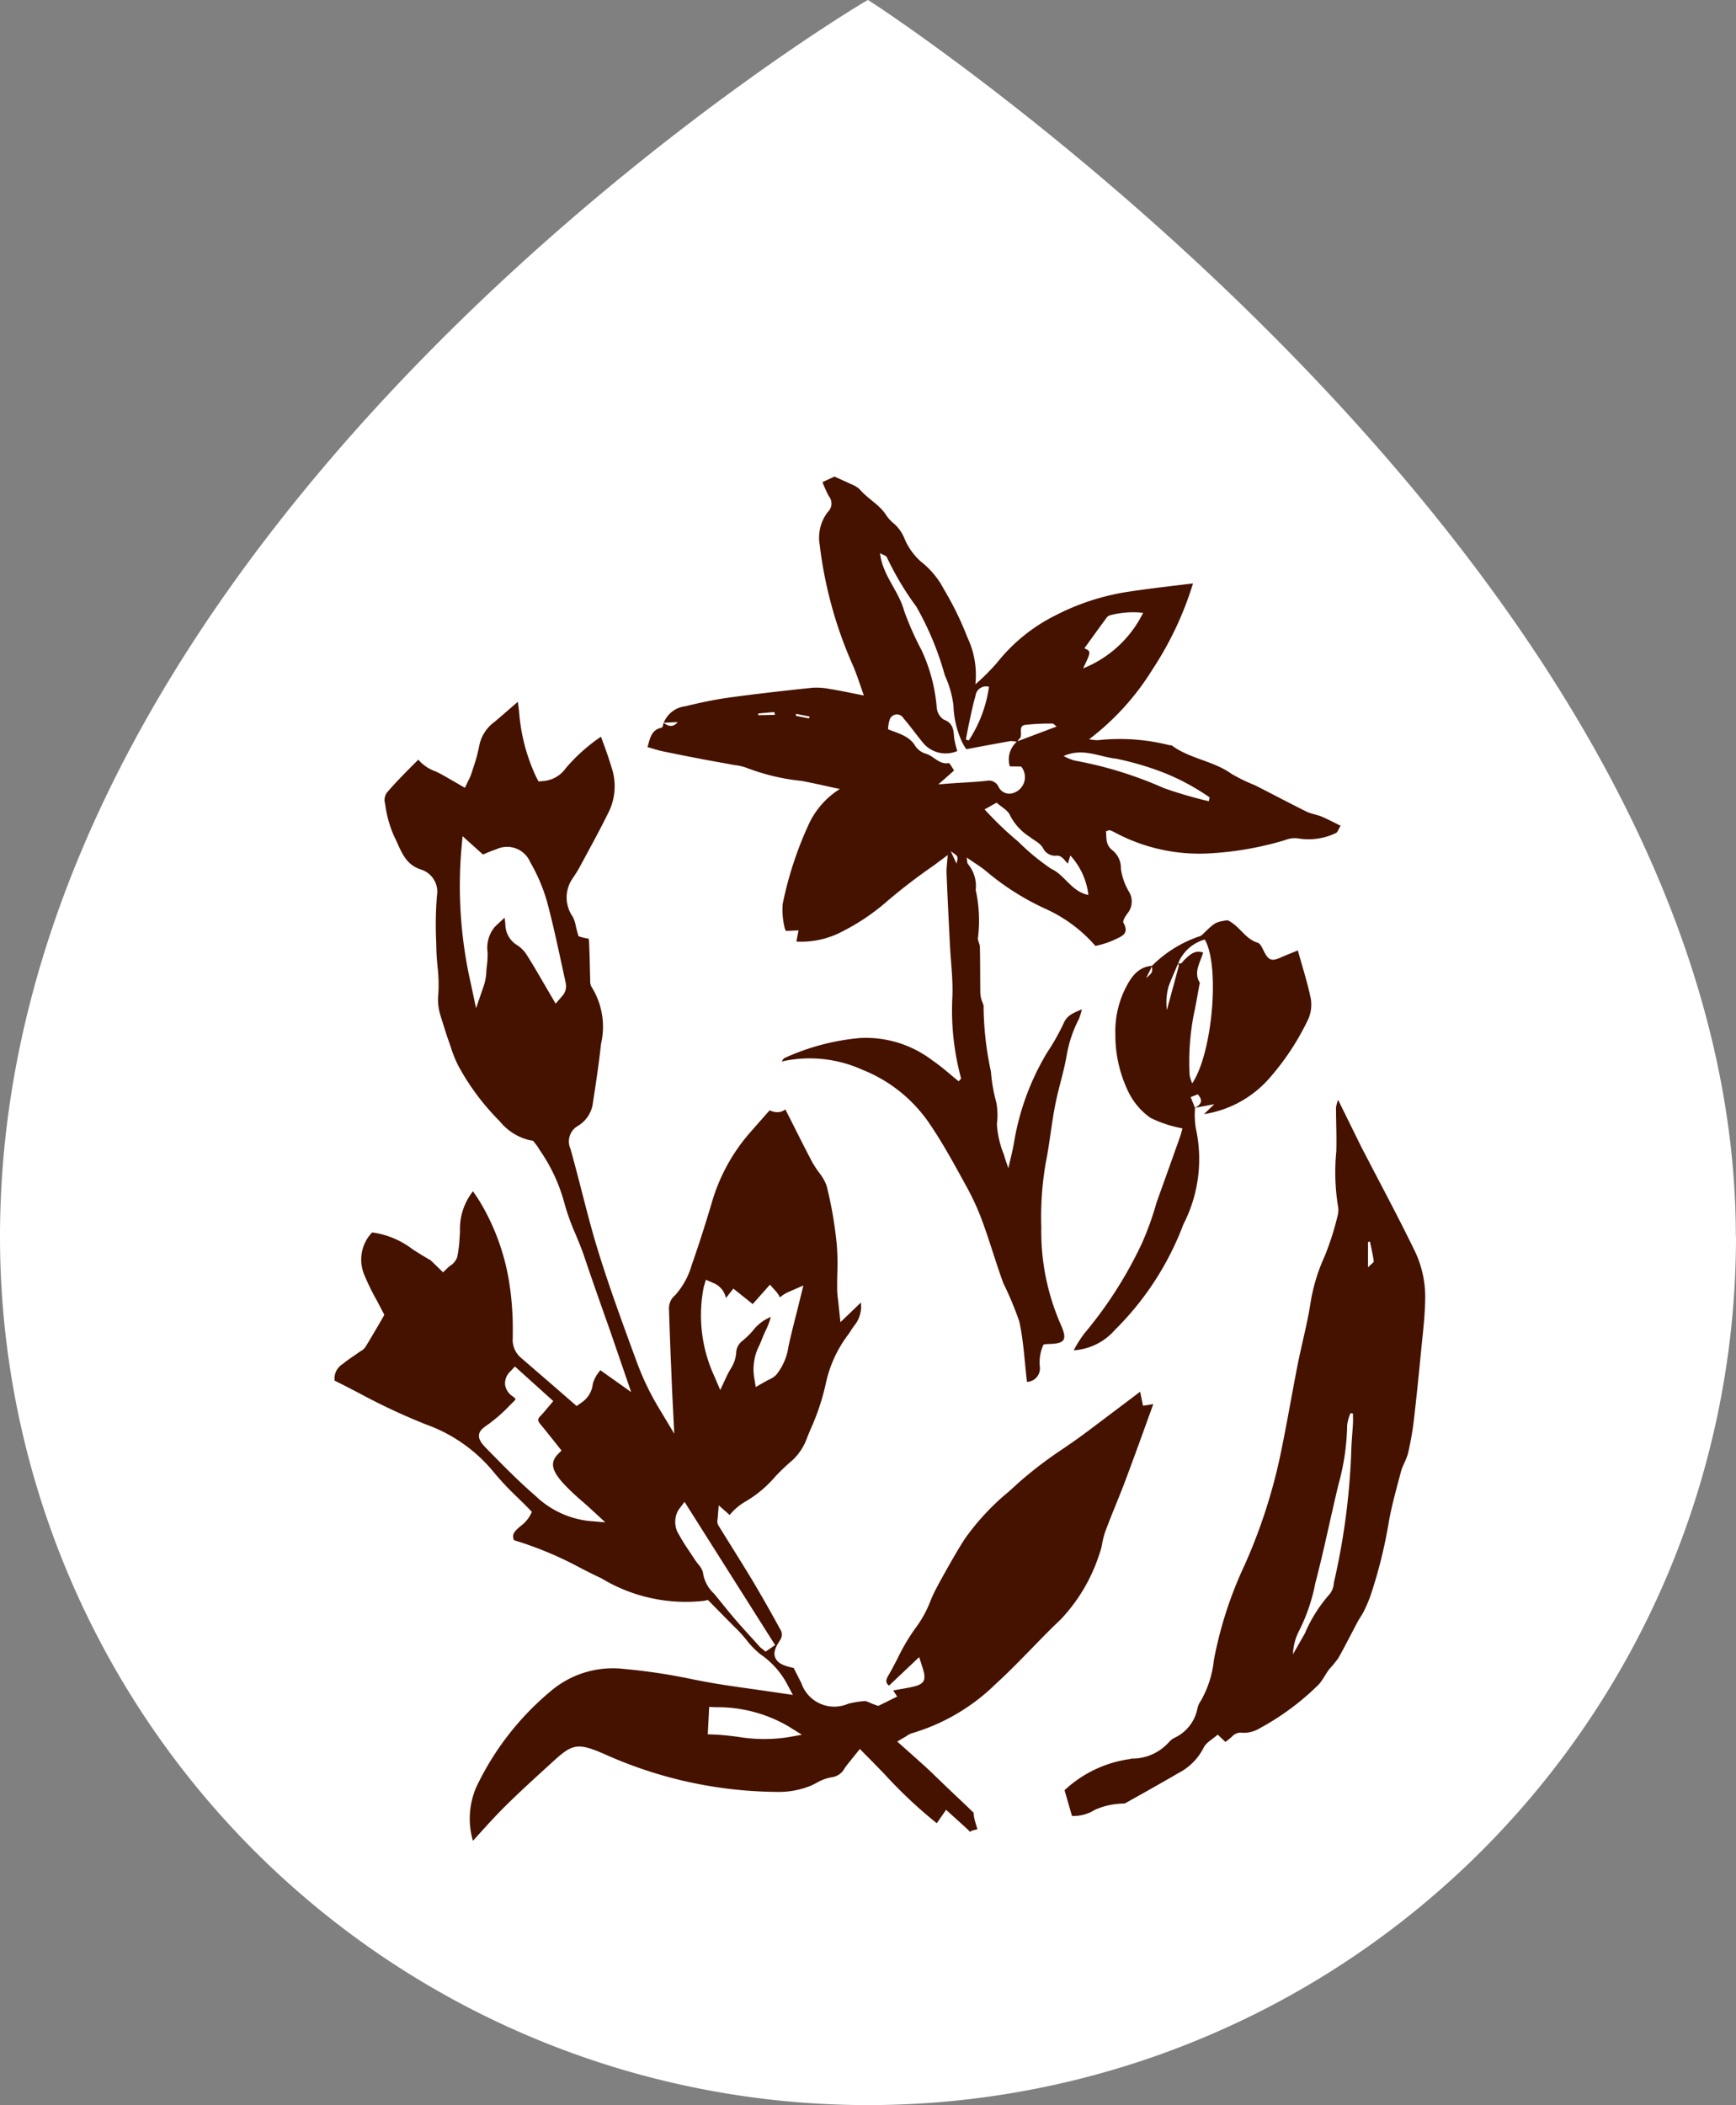
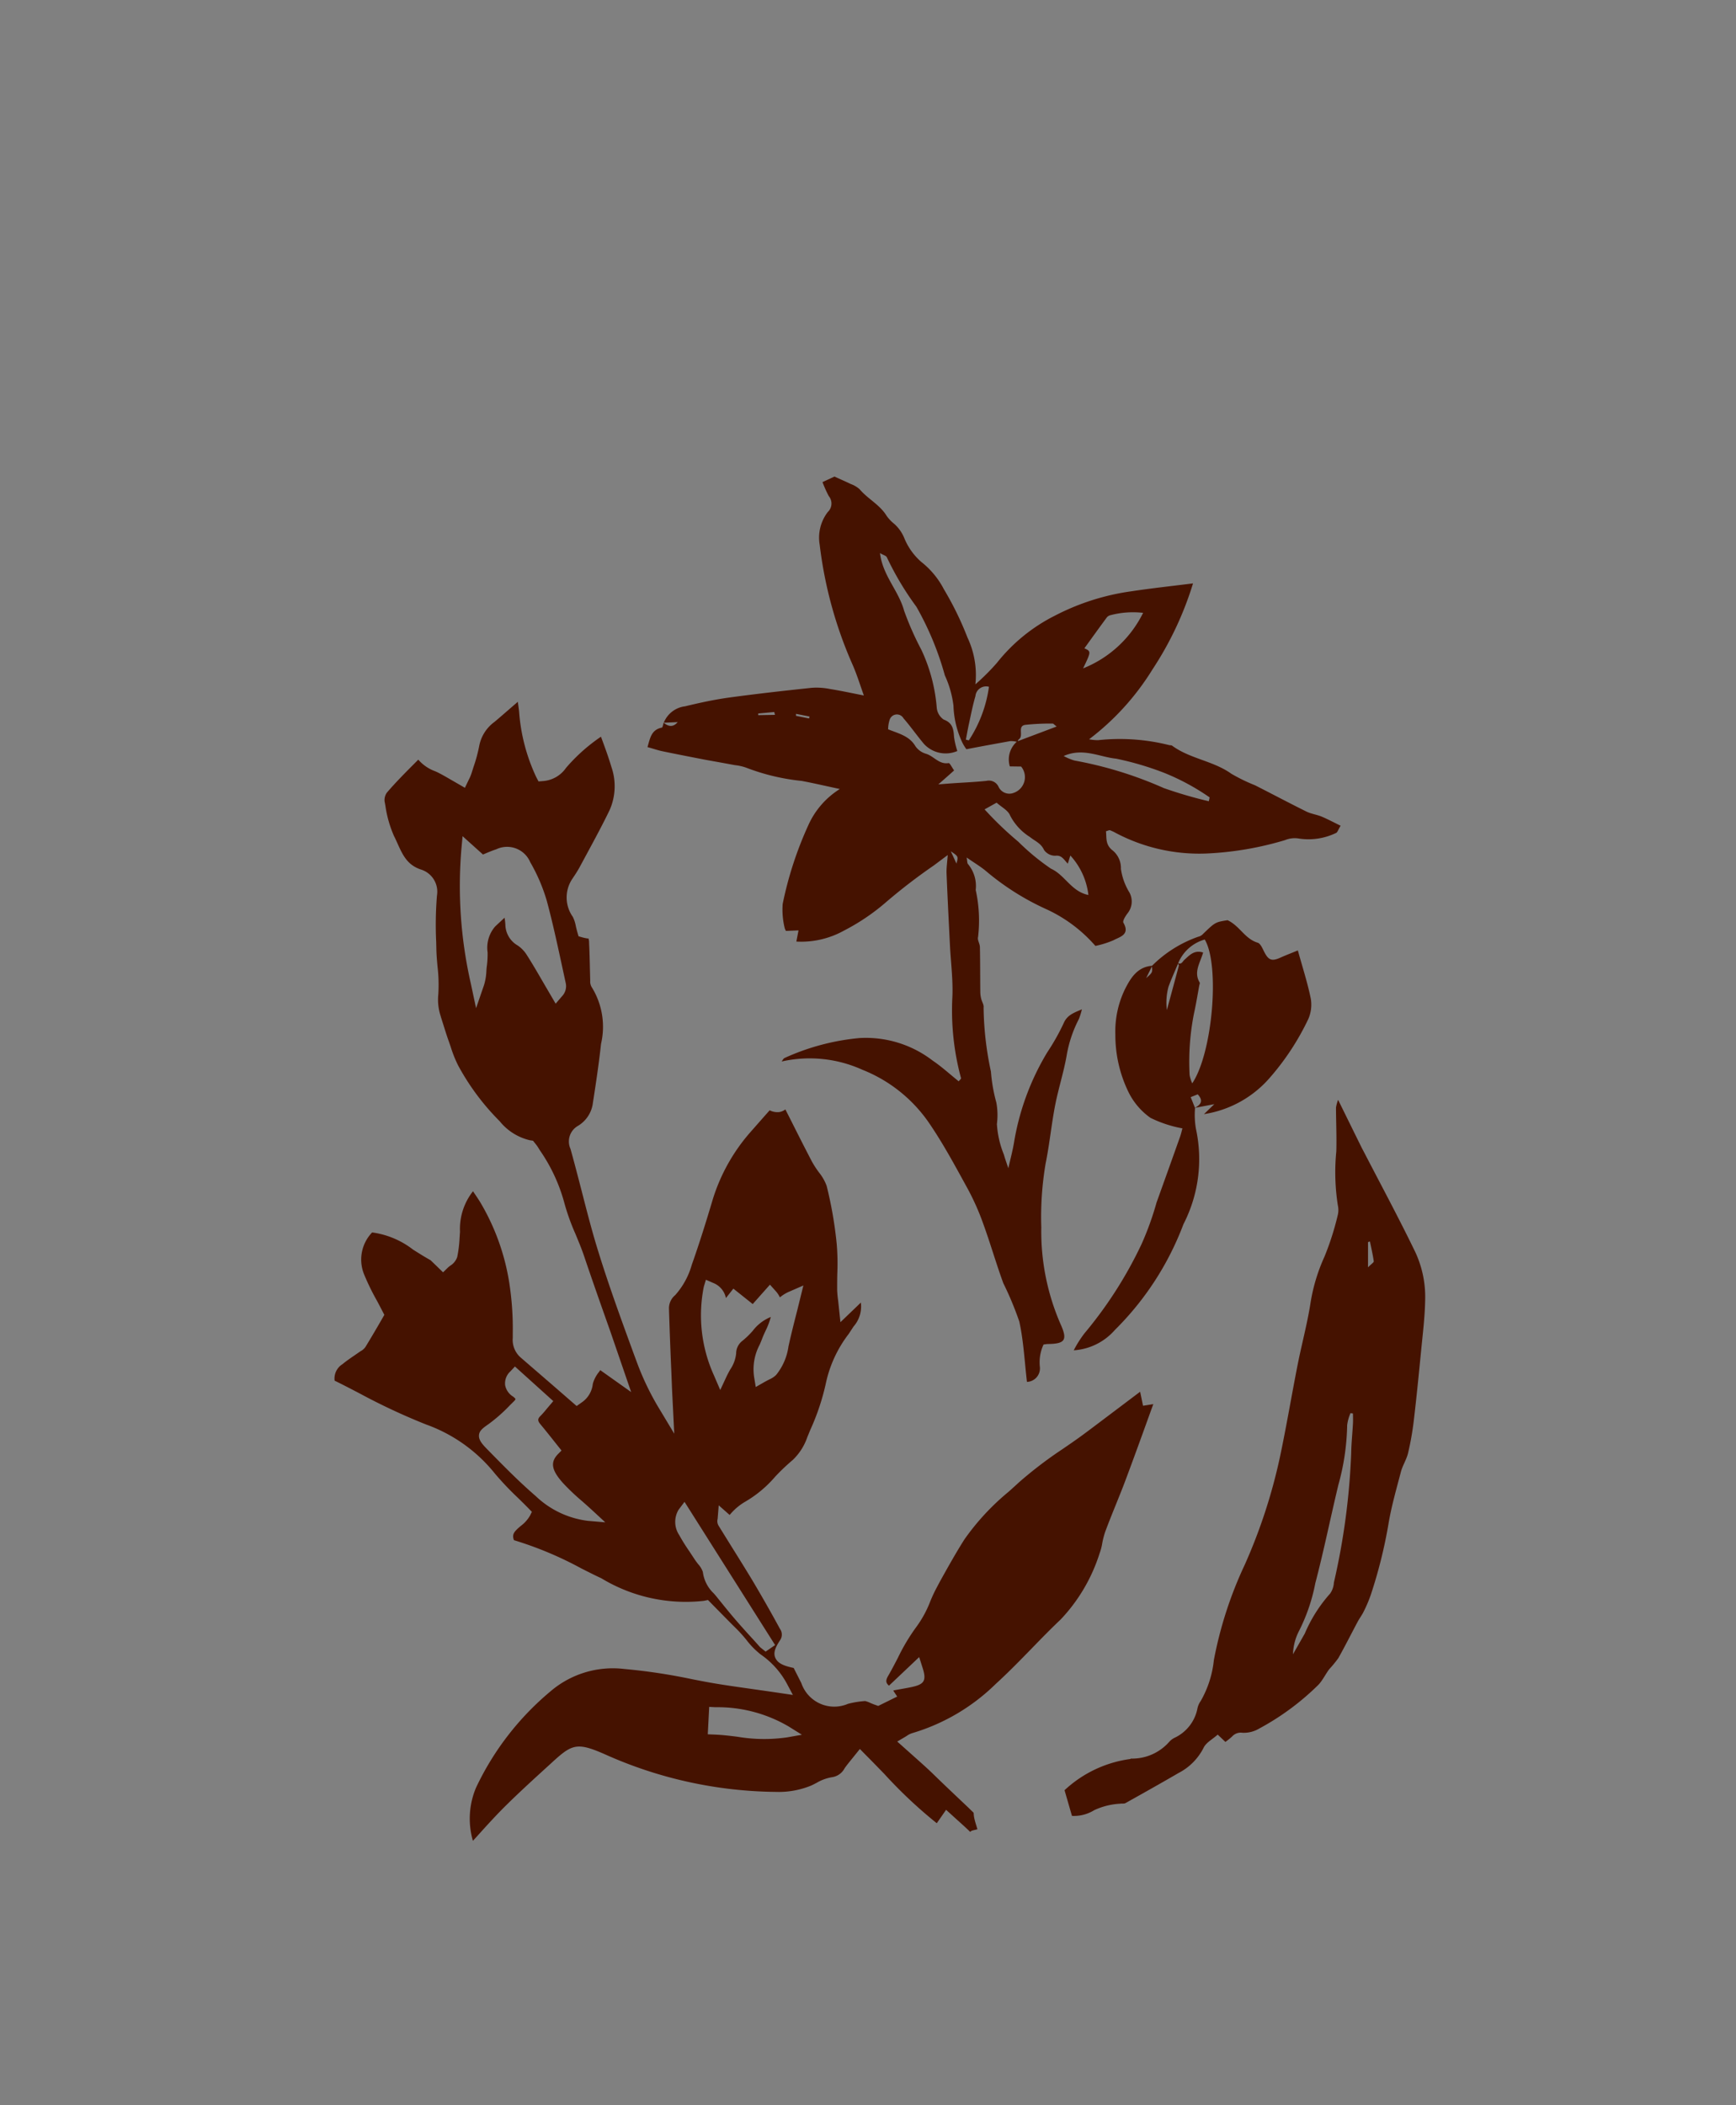
<svg xmlns="http://www.w3.org/2000/svg" width="66.006" height="80" viewBox="0 0 66.006 80">
  <rect x="0" y="0" width="66.006" height="80" fill="#808080" stroke="none" />
  <defs>
    <clipPath id="clip-path">
      <rect id="Rectangle_760" data-name="Rectangle 760" width="66.006" height="80" fill="none" />
    </clipPath>
  </defs>
  <g id="Groupe_328" data-name="Groupe 328" transform="translate(0 0)">
    <g id="Groupe_327" data-name="Groupe 327" transform="translate(0 0)" clip-path="url(#clip-path)">
-       <path id="Tracé_2273" data-name="Tracé 2273" d="M66.006,47A33,33,0,1,1,0,47C0,19.561,32.93,0,33,0s33,21.424,33,47" transform="translate(0 0)" fill="#fff" />
      <path id="Tracé_2274" data-name="Tracé 2274" d="M15.563,32.441l.024.134a4.411,4.411,0,0,0,.329,1.159c.048.091.09.188.133.283.2.442.374.822.9.993a.881.881,0,0,1,.6.985,13.783,13.783,0,0,0-.029,1.767l.007.31c.006.206.024.413.043.619a5.832,5.832,0,0,1,.03,1.06,1.988,1.988,0,0,0,.082.8l.023.08c.1.308.19.617.3.922l.067.194a4.687,4.687,0,0,0,.279.7,9.135,9.135,0,0,0,1.581,2.123,2.085,2.085,0,0,0,1.147.725l.123.019.074.094a1.693,1.693,0,0,1,.108.143l.074.121a6.456,6.456,0,0,1,.912,1.924,8.4,8.4,0,0,0,.442,1.253c.118.286.238.571.335.86.319.945.652,1.888.986,2.829l.8,2.328-1.176-.834-.044.066a1.217,1.217,0,0,0-.238.455.975.975,0,0,1-.442.72l-.173.123-.772-.671c-.452-.392-.9-.777-1.344-1.162a.889.889,0,0,1-.313-.757l0-.178a11.286,11.286,0,0,0-.139-1.955,8.592,8.592,0,0,0-1.108-3.039c-.084-.134-.174-.266-.265-.4a2.315,2.315,0,0,0-.494,1.539l-.016.234a4.634,4.634,0,0,1-.09.727.624.624,0,0,1-.265.329c-.031.025-.064.048-.091.075l-.182.177-.284-.276-.192-.185c-.252-.14-.457-.272-.662-.4a3.247,3.247,0,0,0-1.559-.655,1.489,1.489,0,0,0-.3,1.607,8.914,8.914,0,0,0,.477.977c.08.148.158.3.232.442l.056.106-.2.347c-.17.293-.339.579-.513.864a.5.5,0,0,1-.191.17l-.259.179c-.146.1-.292.2-.428.314a.641.641,0,0,0-.3.627c.328.161.652.329.978.5a24.138,24.138,0,0,0,2.5,1.166,5.9,5.9,0,0,1,2.615,1.864,11.383,11.383,0,0,0,.872.919c.141.138.281.275.418.416l.117.12-.065.134a1.3,1.3,0,0,1-.362.406c-.232.2-.346.306-.254.538a13.647,13.647,0,0,1,2.561,1.073c.253.127.5.254.762.375A6.2,6.2,0,0,0,27.7,62.8l.153-.032.428.435c.222.225.439.448.664.668a5.2,5.2,0,0,1,.371.415,3.083,3.083,0,0,0,.537.548A3.192,3.192,0,0,1,30.882,66l.2.376-.448-.066c-.319-.048-.633-.092-.942-.136-.694-.1-1.352-.187-2.014-.313l-.405-.078a22.231,22.231,0,0,0-2.605-.394,3.647,3.647,0,0,0-2.811.858A10.715,10.715,0,0,0,19.035,69.9a3.027,3.027,0,0,0-.119,2.021c.076-.084.153-.167.226-.249.336-.372.66-.728,1.005-1.07.54-.534,1.112-1.055,1.664-1.557l.146-.134c.734-.669.929-.741,1.982-.277a16.229,16.229,0,0,0,6.505,1.427,3.235,3.235,0,0,0,1.336-.242c.068-.031.134-.066.2-.1a1.709,1.709,0,0,1,.586-.216.643.643,0,0,0,.485-.344c.08-.113.168-.221.265-.341l.313-.388.224.228c.239.238.468.478.7.714a17.7,17.7,0,0,0,2,1.88l.354-.51.46.417c.158.142.3.269.44.406l.014.014c.024-.012.04-.034.066-.043.07-.024.141-.033.211-.055-.043-.158-.1-.306-.129-.478-.009-.05-.009-.1-.016-.152-.069-.065-.138-.133-.207-.2-.445-.421-.893-.843-1.332-1.271-.241-.234-.495-.457-.754-.689l-.611-.544L35.3,68c.046-.025.08-.048.111-.067a.712.712,0,0,1,.218-.108A7.627,7.627,0,0,0,38.8,65.953c.464-.422.908-.878,1.341-1.321.369-.381.738-.76,1.124-1.125a6.5,6.5,0,0,0,1.48-2.516,1.969,1.969,0,0,0,.1-.384,3.09,3.09,0,0,1,.109-.423c.125-.339.26-.673.395-1.007.123-.306.248-.611.363-.917.328-.875.646-1.751.962-2.63l.112-.306-.391.062-.11-.533-1.353,1.02c-.265.2-.53.4-.8.6s-.529.376-.8.562a15.606,15.606,0,0,0-1.651,1.259c-.129.12-.261.238-.392.356a9.2,9.2,0,0,0-1.682,1.811c-.336.528-.643,1.082-.941,1.617l-.1.189a5.66,5.66,0,0,0-.261.554,4.15,4.15,0,0,1-.527.968,7.44,7.44,0,0,0-.707,1.183c-.117.226-.236.454-.363.673-.113.19-.088.28.028.379l1.148-1.086.135.425c.185.579-.02.646-.7.767l-.419.075.016.033.132.2-.721.356-.116-.041c-.075-.026-.142-.054-.2-.08a.936.936,0,0,0-.181-.065,3.447,3.447,0,0,0-.655.107,1.323,1.323,0,0,1-1.772-.79l-.291-.574c-.333-.071-.574-.154-.681-.352-.123-.221,0-.451.165-.705a.374.374,0,0,0-.006-.43c-.356-.656-.7-1.256-1.046-1.839-.257-.425-.52-.848-.784-1.27q-.254-.408-.506-.816a.33.33,0,0,1-.033-.254l.041-.515.414.365.028-.03a2.2,2.2,0,0,1,.559-.469,4.426,4.426,0,0,0,1.137-.945,7.853,7.853,0,0,1,.677-.645,2.158,2.158,0,0,0,.548-.852l.116-.285a8.78,8.78,0,0,0,.607-1.833,4.684,4.684,0,0,1,.853-1.816l.188-.286a1.148,1.148,0,0,0,.277-.909l-.776.745-.088-.827a3.684,3.684,0,0,1-.037-.406c0-.207,0-.413.006-.618a8.9,8.9,0,0,0-.023-1.125,15.256,15.256,0,0,0-.381-2.2,1.78,1.78,0,0,0-.292-.514,3.67,3.67,0,0,1-.264-.405c-.277-.529-.545-1.06-.821-1.61l-.194-.381a.526.526,0,0,1-.226.1.659.659,0,0,1-.371-.066l-.165.185-.543.617a7,7,0,0,0-1.462,2.605c-.236.794-.5,1.643-.793,2.47a2.914,2.914,0,0,1-.628,1.146.647.647,0,0,0-.237.527q.036,1.162.087,2.324l.024.6c.008.21.02.419.03.629l.059,1.186-.537-.894a10.257,10.257,0,0,1-.869-1.781l-.122-.329c-.466-1.272-.948-2.588-1.354-3.9-.24-.766-.44-1.55-.635-2.308-.139-.537-.278-1.076-.428-1.612a.681.681,0,0,1,.272-.867,1.183,1.183,0,0,0,.569-.808c.133-.859.241-1.582.321-2.319a2.857,2.857,0,0,0-.343-2.133.415.415,0,0,1-.069-.265l-.012-.472c-.007-.324-.015-.647-.031-.971a.453.453,0,0,0-.027-.17c.009.017-.051.007-.088,0s-.091-.019-.129-.029l-.157-.045-.041-.143c-.023-.08-.043-.16-.061-.238a1.342,1.342,0,0,0-.113-.354,1.271,1.271,0,0,1-.007-1.469c.1-.149.2-.3.284-.461l.285-.527c.281-.521.572-1.059.833-1.6a2.235,2.235,0,0,0,.072-1.637c-.1-.336-.219-.668-.346-1.012l-.053-.144a6.7,6.7,0,0,0-1.328,1.184,1.165,1.165,0,0,1-.851.5l-.195.016-.089-.169a7.032,7.032,0,0,1-.651-2.5q-.022-.179-.048-.358l-.053.047c-.3.258-.564.491-.834.718a1.469,1.469,0,0,0-.578.9,5.7,5.7,0,0,1-.219.813l-.076.24a1.6,1.6,0,0,1-.108.251l-.143.3-.52-.3c-.152-.087-.29-.169-.431-.242a1.955,1.955,0,0,0-.189-.09,1.548,1.548,0,0,1-.633-.438l-.133.134c-.36.361-.732.734-1.063,1.122a.492.492,0,0,0-.081.362M23.288,59.76a3.489,3.489,0,0,1-1.988-.945c-.627-.541-1.2-1.122-1.837-1.773-.191-.194-.324-.347-.317-.526s.148-.282.36-.429a6.035,6.035,0,0,0,.822-.726l.156-.154c.046-.047.053-.073.051-.077s-.019-.038-.093-.093a.652.652,0,0,1-.3-.428.615.615,0,0,1,.2-.531l.172-.184,1.458,1.315-.246.29c-.081.1-.156.188-.24.273-.114.112-.114.185,0,.321.143.171.284.348.44.543l.359.452-.129.13c-.306.313-.256.612.186,1.106a8.536,8.536,0,0,0,.739.7c.126.112.254.225.382.343l.485.449Zm8.137,8.129-.564.1a6.094,6.094,0,0,1-1.895-.025c-.278-.034-.553-.068-.831-.08l-.289-.012L27.9,66.83l.238.013a5.344,5.344,0,0,1,2.78.73Zm-1.019-3.408-.361.249-.207-.166-.248-.277c-.218-.237-.433-.473-.642-.714-.261-.3-.51-.612-.76-.921-.036-.046-.075-.09-.114-.135a1.348,1.348,0,0,1-.415-.815.845.845,0,0,0-.182-.3c-.052-.069-.105-.137-.148-.206-.06-.091-.121-.183-.182-.276a6.944,6.944,0,0,1-.387-.62.9.9,0,0,1-.024-.962l.226-.3ZM27.7,50.846l.075-.249.276.121a.784.784,0,0,1,.485.574l.283-.357.736.586.655-.737.215.24a.97.97,0,0,1,.163.243,1.452,1.452,0,0,1,.379-.228l.514-.224-.239.968c-.1.39-.2.782-.289,1.174l-.038.17a2.2,2.2,0,0,1-.471,1.089.876.876,0,0,1-.258.17c-.048.024-.1.052-.167.088l-.349.2-.064-.391a1.988,1.988,0,0,1,.213-1.217c.032-.074.062-.145.09-.219.041-.108.089-.214.139-.321a2.714,2.714,0,0,0,.194-.515c-.019.009-.04.019-.063.028a1.635,1.635,0,0,0-.624.5,3.113,3.113,0,0,1-.4.386.6.6,0,0,0-.23.472,1.324,1.324,0,0,1-.226.612c-.046.081-.093.169-.137.26l-.242.519-.242-.562a5.526,5.526,0,0,1-.38-3.377m-8.4-16.413.03-.012c.155-.065.313-.134.476-.186a.955.955,0,0,1,1.291.489,6.669,6.669,0,0,1,.632,1.475c.216.8.392,1.617.564,2.408l.156.721a.553.553,0,0,1-.145.494l-.24.28-.454-.776c-.214-.369-.429-.741-.659-1.1a1.216,1.216,0,0,0-.328-.334.932.932,0,0,1-.471-.788,2.216,2.216,0,0,0-.031-.268c-.133.124-.249.23-.362.338a1.234,1.234,0,0,0-.282.982,3.586,3.586,0,0,1-.026.492c-.011.072-.016.143-.021.215a2.093,2.093,0,0,1-.092.54l-.3.87-.2-.938a16.685,16.685,0,0,1-.356-5.131l.043-.467Z" transform="translate(-0.935 -1.961)" fill="#451200" />
      <path id="Tracé_2275" data-name="Tracé 2275" d="M27.052,28.793a1,1,0,0,1,.807-.618c.55-.132,1.1-.253,1.664-.331,1.05-.144,2.105-.261,3.16-.373a2.58,2.58,0,0,1,.675.044c.416.067.829.156,1.3.249-.136-.374-.259-.783-.429-1.17a15.919,15.919,0,0,1-1.251-4.561,1.6,1.6,0,0,1,.307-1.241.443.443,0,0,0,.038-.607,4.629,4.629,0,0,1-.238-.531l.455-.21c.221.1.421.187.618.282a1.024,1.024,0,0,1,.339.2c.31.367.765.585,1.024,1.007a1.476,1.476,0,0,0,.3.315,1.48,1.48,0,0,1,.377.542,2.4,2.4,0,0,0,.646.9,3.181,3.181,0,0,1,.854,1.032,12.117,12.117,0,0,1,.9,1.841,3.333,3.333,0,0,1,.3,1.777,8.407,8.407,0,0,0,.821-.819,6.574,6.574,0,0,1,2.208-1.794,8.966,8.966,0,0,1,2.9-.923c.749-.113,1.5-.195,2.346-.3a12.655,12.655,0,0,1-1.539,3.265,9.757,9.757,0,0,1-2.413,2.659,1.788,1.788,0,0,0,.341.034,7.7,7.7,0,0,1,2.706.188c.037.008.083,0,.111.022.681.5,1.562.573,2.251,1.066a6.6,6.6,0,0,0,.9.438c.653.331,1.3.675,1.956,1,.182.089.395.114.584.193.234.1.457.219.715.345-.087.136-.121.264-.184.279a2.41,2.41,0,0,1-1.381.211.968.968,0,0,0-.548.056,12.252,12.252,0,0,1-2.957.508,6.8,6.8,0,0,1-3.5-.791,1.494,1.494,0,0,0-.2-.092c-.03-.01-.071.017-.152.039.029.263-.031.517.268.74a.862.862,0,0,1,.3.688,2.343,2.343,0,0,0,.325.9.718.718,0,0,1-.08.8c-.074.1-.188.281-.15.347.264.46-.141.538-.383.669a3.509,3.509,0,0,1-.682.213,5.518,5.518,0,0,0-1.9-1.411,9.828,9.828,0,0,1-2.244-1.42c-.211-.181-.455-.321-.751-.529.025.129.015.215.053.252a1.3,1.3,0,0,1,.291.983A5.363,5.363,0,0,1,39,36.943c-.033.111.068.254.07.383.012.573.008,1.147.015,1.719a1.108,1.108,0,0,0,.036.252c.027.11.106.225.089.326a12.132,12.132,0,0,0,.279,2.434,6.17,6.17,0,0,0,.206,1.178,2.639,2.639,0,0,1,.021.814,3.666,3.666,0,0,0,.267,1.166c.037.139.088.275.168.516.084-.375.164-.669.214-.967a9.669,9.669,0,0,1,1.269-3.444,8.364,8.364,0,0,0,.614-1.087c.13-.314.364-.4.7-.542a2.693,2.693,0,0,1-.115.369,4.709,4.709,0,0,0-.466,1.393c-.111.634-.314,1.253-.437,1.886-.142.732-.212,1.477-.361,2.208a12.126,12.126,0,0,0-.165,2.426,8.817,8.817,0,0,0,.73,3.676c.275.609.18.755-.485.761a1.444,1.444,0,0,0-.16.021,1.6,1.6,0,0,0-.14.844.513.513,0,0,1-.49.575c-.092-.781-.128-1.552-.291-2.293a12.289,12.289,0,0,0-.609-1.46c-.272-.744-.49-1.508-.761-2.252A9.37,9.37,0,0,0,38.6,46.5c-.474-.862-.94-1.734-1.5-2.543a5.564,5.564,0,0,0-2.5-1.97,4.858,4.858,0,0,0-3.07-.313c.038-.046.066-.113.116-.135a8.811,8.811,0,0,1,2.84-.756,4.167,4.167,0,0,1,2.792.86c.342.23.648.513.985.783.033-.044.1-.093.088-.123a9.837,9.837,0,0,1-.328-3.081c.029-.657-.06-1.319-.093-1.979-.045-.905-.092-1.811-.128-2.716-.008-.214.026-.429.045-.7-.181.136-.351.262-.52.389a21.744,21.744,0,0,0-1.8,1.38A8.1,8.1,0,0,1,33.9,36.7a3.352,3.352,0,0,1-1.809.416c.028-.143.051-.262.082-.425l-.478.02a.459.459,0,0,1-.053-.13,2.953,2.953,0,0,1-.071-.894,13.808,13.808,0,0,1,.983-3.011,3.124,3.124,0,0,1,1.19-1.358c-.559-.119-1-.224-1.453-.308a8.153,8.153,0,0,1-2.1-.5,1.86,1.86,0,0,0-.443-.1c-.366-.069-.732-.134-1.1-.2-.552-.107-1.106-.214-1.657-.329-.177-.037-.35-.1-.56-.155.1-.342.144-.662.545-.741.034-.007.047-.121.069-.185.174.137.347.191.535-.024l-.533.023m13.458.734a.924.924,0,0,0-.275-.037c-.554.1-1.106.2-1.673.31a1.619,1.619,0,0,1-.2-.352,3.529,3.529,0,0,1-.292-1.3A3.853,3.853,0,0,0,37.737,27a11.416,11.416,0,0,0-1.082-2.609,11.2,11.2,0,0,1-1.119-1.871c-.023-.071-.16-.1-.265-.169.1.855.71,1.429.917,2.192a11.419,11.419,0,0,0,.658,1.488,6.368,6.368,0,0,1,.582,2.186.609.609,0,0,0,.266.462c.345.129.374.371.393.667a3.123,3.123,0,0,0,.124.528,1.123,1.123,0,0,1-1.265-.266c-.268-.318-.507-.661-.78-.976a.289.289,0,0,0-.531.066,1.191,1.191,0,0,0-.055.351c.411.166.809.251,1.041.647a.744.744,0,0,0,.4.283c.3.089.493.413.858.354.048-.007.125.163.21.279-.181.162-.343.306-.6.53.254-.02.4-.032.537-.041.431-.03.863-.047,1.293-.093a.405.405,0,0,1,.463.232.452.452,0,0,0,.573.224.632.632,0,0,0,.282-1l-.429-.006a.9.9,0,0,1,.28-.95l1.5-.565c-.1-.075-.124-.113-.15-.112a8.848,8.848,0,0,0-1.044.049c-.315.048-.046.415-.245.552-.027.019-.034.064-.051.1m1.912,4.622c-.162-.173-.238-.33-.475-.3a.518.518,0,0,1-.429-.223c-.117-.258-.349-.336-.537-.491a2.1,2.1,0,0,1-.749-.812c-.077-.2-.33-.322-.515-.491l-.457.255a12.92,12.92,0,0,0,1.279,1.226,8.7,8.7,0,0,0,1.246,1.028c.535.242.768.866,1.422,1a2.668,2.668,0,0,0-.686-1.5c-.034.106-.054.174-.1.317m5.366-2.383c.01-.048.02-.1.03-.143a8.706,8.706,0,0,0-1.725-.932,11.358,11.358,0,0,0-1.837-.541c-.628-.064-1.257-.426-1.988-.1a2.051,2.051,0,0,0,.408.171,14.913,14.913,0,0,1,3.4,1.048,16.561,16.561,0,0,0,1.711.5m-4.78-5.05a4.331,4.331,0,0,0,2.281-2.11,3.348,3.348,0,0,0-1.229.086.269.269,0,0,0-.144.079c-.288.389-.57.782-.859,1.182.259.12.259.12-.049.763m-3.581.7a.406.406,0,0,0-.513.354c-.1.339-.167.686-.242,1.03-.046.207-.082.416-.122.624l.112.029a4.928,4.928,0,0,0,.766-2.037M31.279,28.5c-.01-.036-.02-.073-.029-.108l-.61.056c0,.021,0,.042,0,.063l.638-.011m6.9,5.651c.075-.271.075-.271-.215-.466.106.229.161.347.215.466m-6.1-5.689c0,.025,0,.05,0,.075l.5.1c0-.025.008-.049.013-.074l-.506-.1" transform="translate(-1.812 -1.332)" fill="#451200" />
      <path id="Tracé_2276" data-name="Tracé 2276" d="M48.442,44.675a3.1,3.1,0,0,0,.034.8A5.411,5.411,0,0,1,48,49.1a11.209,11.209,0,0,1-2.606,4.017,2.27,2.27,0,0,1-1.565.774,4.364,4.364,0,0,1,.409-.646,15.727,15.727,0,0,0,2.17-3.39,11.369,11.369,0,0,0,.57-1.58c.3-.835.6-1.669.894-2.5.037-.1.061-.213.09-.319a4.617,4.617,0,0,1-1.215-.4,2.6,2.6,0,0,1-.835-.978,4.94,4.94,0,0,1-.5-2.189,3.666,3.666,0,0,1,.373-1.737c.215-.423.473-.836,1.03-.876l-.232.47c.245-.217.245-.217.218-.464a4.666,4.666,0,0,1,1.76-1.108.358.358,0,0,0,.151-.074c.495-.48.494-.481.966-.555.458.211.655.707,1.143.854.117.035.193.241.267.38.154.287.279.33.589.193.2-.091.413-.171.674-.279.178.645.369,1.232.492,1.835a1.374,1.374,0,0,1-.092.767,9.7,9.7,0,0,1-1.492,2.266,4.143,4.143,0,0,1-2.477,1.354l.392-.379-.738.141c.223-.121.335-.268.108-.514l-.268.106c.064.159.115.284.164.41m-.657-5.507c.146.074.178-.054.26-.127.184-.163.365-.381.706-.272-.112.392-.37.743-.131,1.139.015.024-.007.074-.015.111-.065.353-.122.708-.2,1.059a9.453,9.453,0,0,0-.168,2.347,1.372,1.372,0,0,0,.1.316c.779-1.163,1.055-4.492.476-5.466a1.541,1.541,0,0,0-1.013.908c-.123.3-.258.587-.366.889a2.281,2.281,0,0,0-.061.882c.157-.579.308-1.131.455-1.683.007-.029-.028-.069-.043-.1" transform="translate(-3.004 -2.573)" fill="#451200" />
      <path id="Tracé_2277" data-name="Tracé 2277" d="M45.967,69.909a1.877,1.877,0,0,0,1.472-.642.668.668,0,0,1,.206-.152,1.558,1.558,0,0,0,.864-1.121.754.754,0,0,1,.122-.273,3.914,3.914,0,0,0,.5-1.552,15.109,15.109,0,0,1,1.176-3.629,20.766,20.766,0,0,0,1.329-4.054c.251-1.176.447-2.361.68-3.541.15-.757.352-1.507.477-2.267a6.826,6.826,0,0,1,.544-1.844,10.56,10.56,0,0,0,.5-1.558.81.81,0,0,0,.009-.389,8.1,8.1,0,0,1-.059-2.054c.016-.556-.01-1.112-.012-1.667a1.537,1.537,0,0,1,.08-.293c.325.659.605,1.229.887,1.8.029.059.061.116.091.174.654,1.263,1.33,2.517,1.951,3.8a4.038,4.038,0,0,1,.381,1.846c-.012.646-.093,1.295-.156,1.942-.086.879-.173,1.759-.277,2.637a11.071,11.071,0,0,1-.217,1.228c-.058.243-.208.469-.272.712-.174.664-.366,1.328-.476,2a18.254,18.254,0,0,1-.67,2.676,5.155,5.155,0,0,1-.267.629c-.064.134-.158.256-.229.388-.247.462-.481.931-.739,1.389a4.7,4.7,0,0,1-.347.422c-.139.187-.239.4-.395.575a9.809,9.809,0,0,1-2.267,1.678,1.139,1.139,0,0,1-.634.159.441.441,0,0,0-.4.148,2.937,2.937,0,0,1-.249.2l-.292-.278c-.2.177-.446.306-.537.5a2.19,2.19,0,0,1-.949.957c-.669.389-1.345.768-2.022,1.146-.054.031-.136.009-.2.023a2.668,2.668,0,0,0-.987.245,1.463,1.463,0,0,1-.847.218c-.094-.326-.18-.623-.282-.976a4.551,4.551,0,0,1,2.509-1.187M54.2,57.227a8.974,8.974,0,0,1-.333,2.273c-.3,1.248-.552,2.5-.879,3.746a6.855,6.855,0,0,1-.638,1.85,2.065,2.065,0,0,0-.21.848c.15-.263.3-.526.449-.788a5.5,5.5,0,0,1,.962-1.517.8.8,0,0,0,.144-.418,26.317,26.317,0,0,0,.658-4.924c.006-.374.047-.751.067-1.126.007-.125,0-.251,0-.376l-.093-.014a1.629,1.629,0,0,0-.126.447m.794-5.991c.126-.129.222-.185.216-.227-.035-.253-.094-.5-.145-.753l-.073.024c0,.284,0,.567,0,.956" transform="translate(-2.978 -3.075)" fill="#451200" />
    </g>
  </g>
</svg>